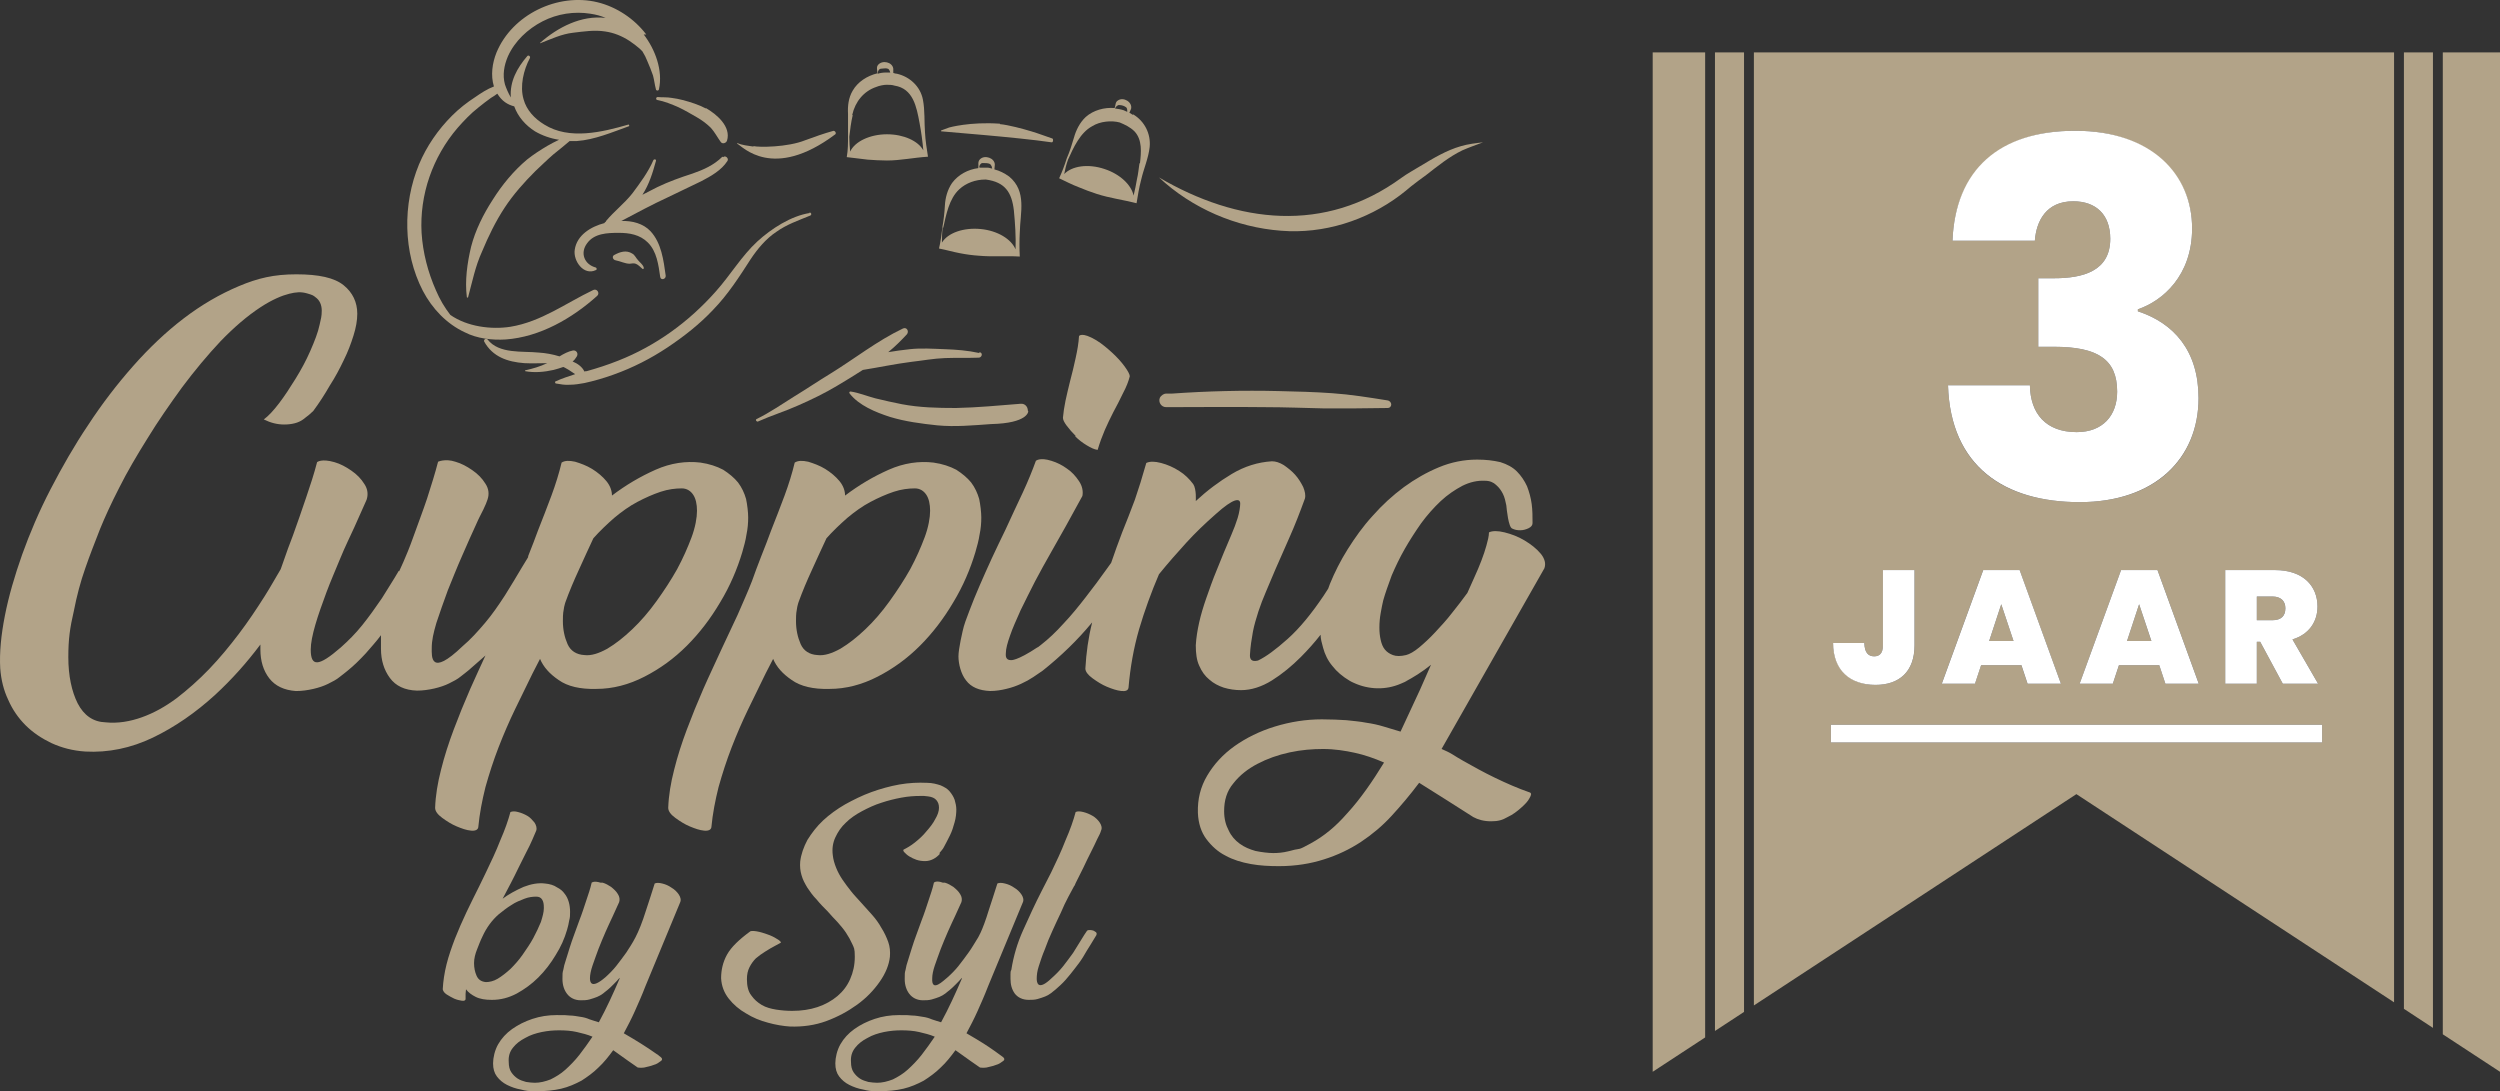
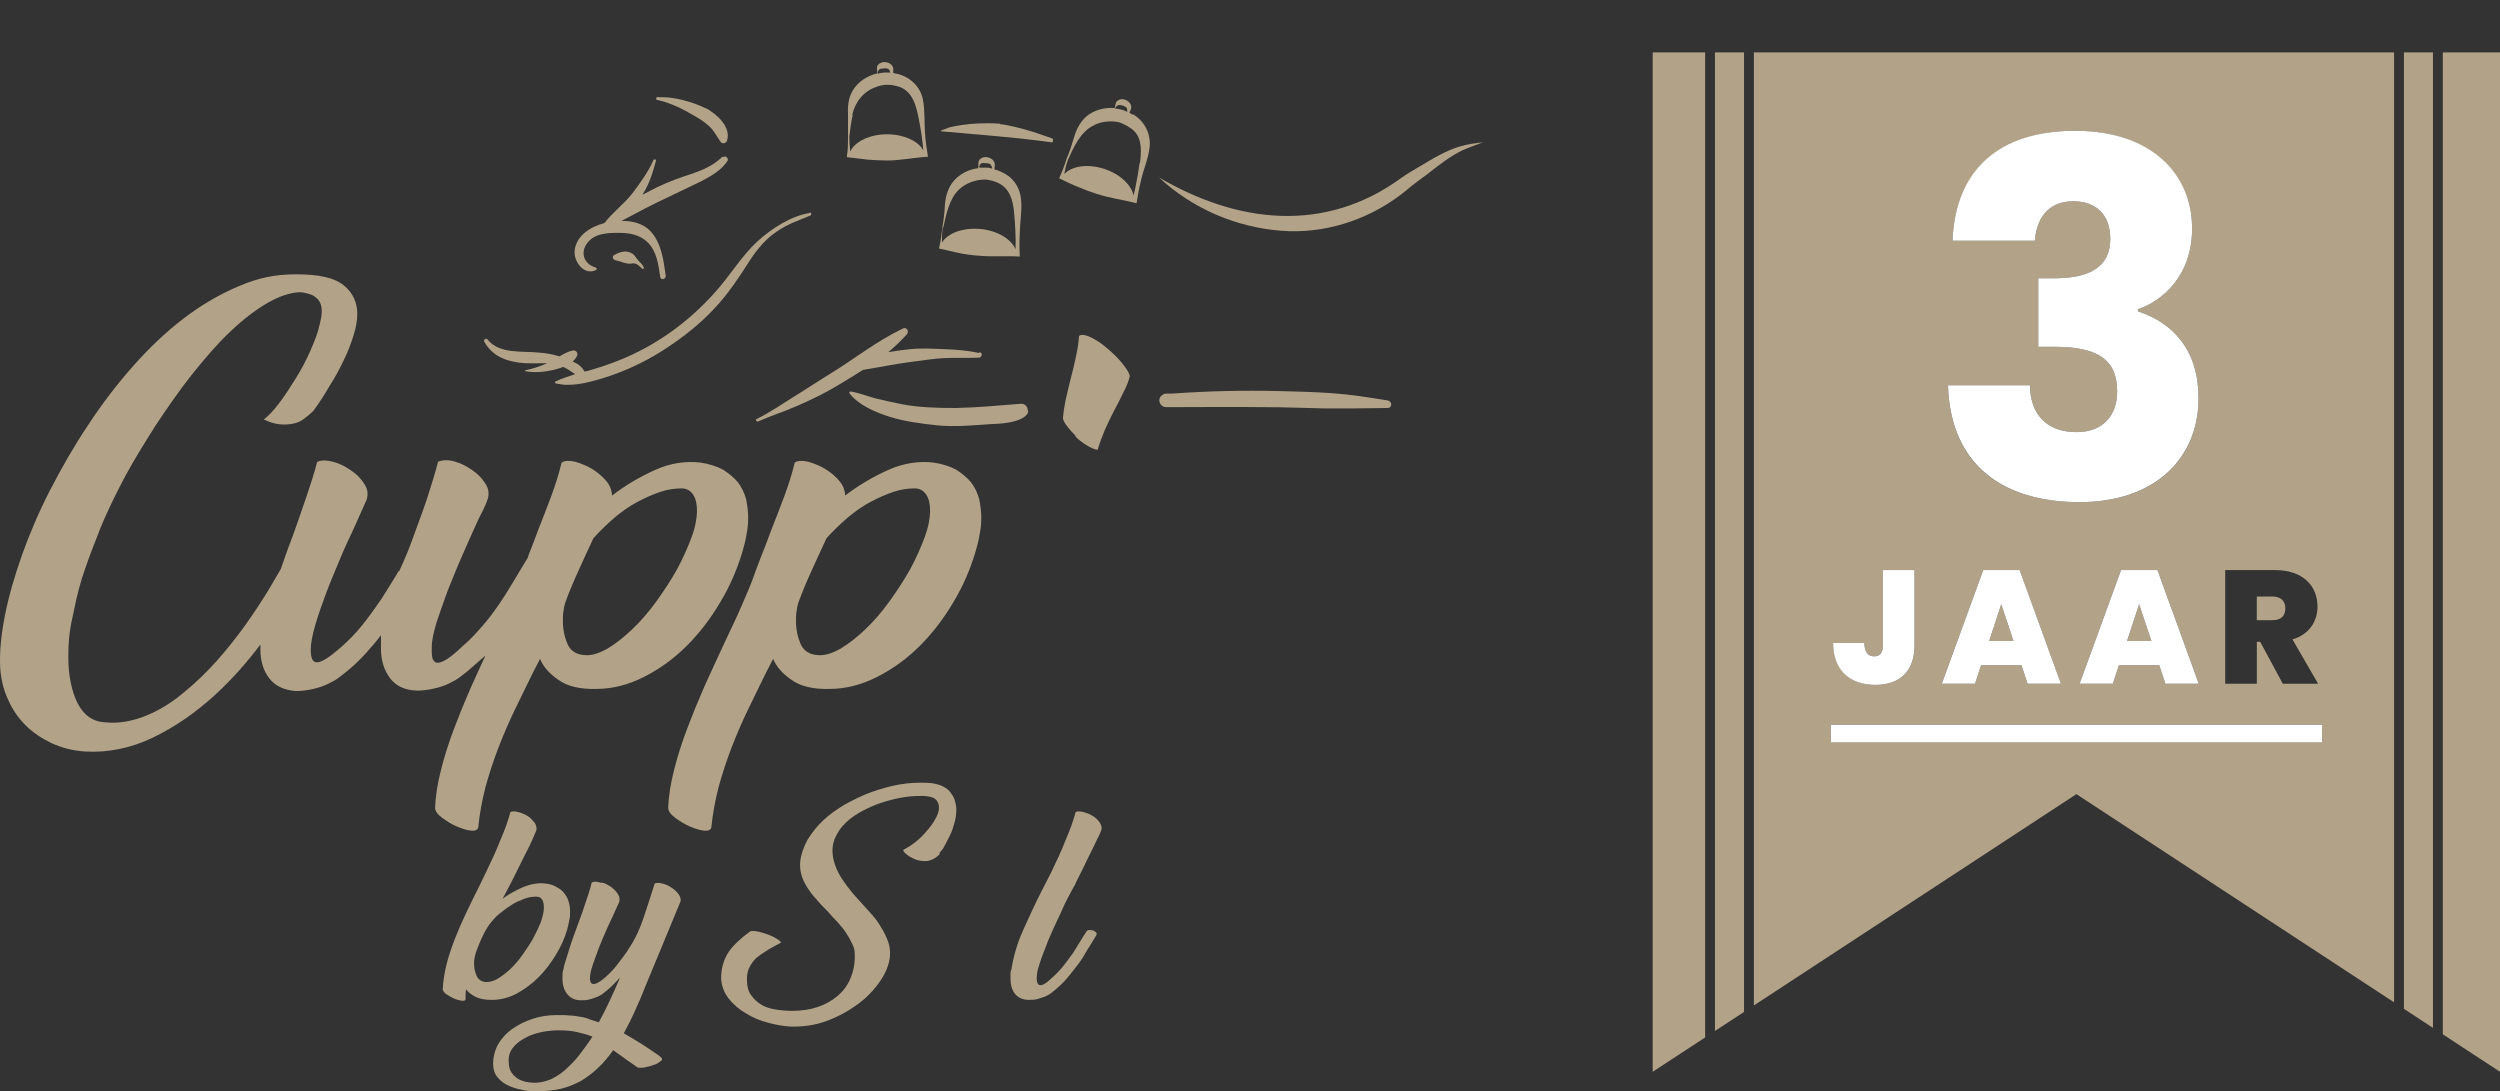
<svg xmlns="http://www.w3.org/2000/svg" id="Laag_1" viewBox="0 0 590.93 257.94">
  <rect x="0" y="0" width="590.93" height="257.94" fill="#333333" stroke="none" />
  <defs>
    <style>.cls-1{fill:#fff;}.cls-2{fill:#b2a388;}</style>
  </defs>
-   <path class="cls-2" d="M152.75,8.14c-2.8-3.7-7-6.5-11.5-7.6-9.4-2.3-20.2,2.9-23.9,11.9-1,2.5-1.4,5.4-.6,8-1.6.6-3.1,1.6-4.4,2.5-2,1.3-3.8,2.7-5.5,4.4-3.3,3.3-6,7.2-7.8,11.5-3.9,9.4-3.8,20.8.9,29.9,2.2,4.2,5.6,7.8,9.9,9.8,2.9,1.5,6.5,1.9,9.7,1.7,8.1-.6,15.7-5,21.6-10.3.7-.6,0-1.8-.9-1.4-6.5,3.1-12.3,7.5-19.6,8.7-4.5.7-10.2,0-14.2-2.8-1.4-1.8-2.5-3.7-3.4-5.8-1.9-4.3-3.1-8.9-3.4-13.6-.5-9,2.6-17.9,8.5-24.8,1.5-1.7,3.1-3.4,4.9-4.8,1-.8,2-1.6,3-2.3.5-.3,1-.6,1.5-1,.5.8,1.1,1.5,1.8,2s1.4.8,2.2,1c.9,2.5,2.7,4.5,4.9,5.9,1.7,1,3.7,1.7,5.7,2-.9.4-1.8.9-2.7,1.4-1.7,1-3.4,2.1-4.9,3.3-3.2,2.7-5.9,6-8.1,9.5-2.2,3.4-4.1,7.2-5.1,11.1-.9,3.8-1.5,8-1,11.9,0,.1.3.2.3,0,1-3.7,1.7-7.3,3.3-10.8,1.5-3.6,3.2-7.1,5.3-10.3s4.6-6,7.3-8.7c1.4-1.3,2.7-2.6,4.2-3.9.7-.6,1.4-1.1,2.1-1.7.6-.5,1.2-1,1.8-1.5h1.7c4.2-.3,8.4-2.1,12.3-3.5.2,0,0-.5-.1-.4-6.2,1.8-14,3.7-19.9,0-2.3-1.4-4.2-3.4-4.9-6-.9-3.1,0-6.9,1.5-9.7.2-.4-.3-.8-.6-.5-2.4,2.8-4.2,6-3.9,9.8-.6-1-1.1-2.2-1.4-3.1-.6-2.2-.2-4.5.7-6.6,1.6-3.6,4.7-6.5,8.2-8.3,3.5-1.8,7.5-2.4,11.3-1.8,1.3.2,2.5.5,3.6,1-5.7-.7-11.3,2.2-15.5,5.9v.1c2.6-1,5.1-2.2,7.8-2.5,2.5-.3,5.1-.7,7.6-.3,2.1.3,4,1.1,5.7,2.2.9.6,1.7,1.2,2.5,1.9.2.2.4.4.6.6.5.8.9,1.6,1.2,2.4.5,1.1.9,2.2,1.3,3.3.3,1.1.4,2.2.7,3.3,0,.3.6.4.7,0,1-4.5-.9-9.5-3.6-13h.6Z" />
  <path class="cls-2" d="M166.85,25.64c-1.7-.9-3.6-1.5-5.5-2-.8-.2-1.7-.4-2.6-.5-1.1-.2-2.2-.1-3.3-.2-.4,0-.5.6-.1.7,1.7.3,3.4,1,5,1.7,1.5.7,3,1.6,4.4,2.4,1.2.7,2.3,1.5,3.3,2.5.9,1,1.5,2.2,2.3,3.3.4.6,1.3.3,1.5-.3,1-3.3-2.4-6.2-5-7.7v.1Z" />
  <path class="cls-2" d="M170.75,37.04c-2,2-4.5,3.1-7.1,4-2.8.9-5.6,1.9-8.3,3.2-1.2.6-2.3,1.2-3.5,1.8,1.6-2.5,2.4-5.1,3.2-8,.1-.4-.4-.5-.6-.2-1.2,2.8-3.2,5.5-5,7.9-1.9,2.4-4.3,4.2-6.2,6.5v.1c-.1.1-.3.2-.4.4-3.1.8-6.5,2.8-7,6.3-.4,2.6,2.1,6.2,5,4.8.3-.1.2-.5,0-.6-2.7-.7-3.8-3.4-2.1-5.7,1.7-2.4,4.8-2.5,7.5-2.5,2.5,0,5,.4,6.9,2.3,2.1,2.1,2.5,5.3,2.9,8.1.1.9,1.4.6,1.3-.3-.5-3.6-1-7.7-3.6-10.5-1.7-1.8-4.3-2.5-6.9-2.4,3.6-1.9,7.3-3.9,11-5.6,2.6-1.3,5.3-2.5,7.9-3.8,2.3-1.2,4.8-2.6,6.2-4.8.4-.6-.5-1.4-1-.9l-.2-.1Z" />
  <path class="cls-2" d="M191.45,50.34c-4.5.7-9.1,3.7-12.4,6.7-3.8,3.5-6.4,8-9.9,11.9-6.3,7.1-14.1,12.8-23,16.3-2.5,1-5,1.8-7.5,2.5-.2,0-.4,0-.5.1-.5-1.1-1.6-1.9-2.8-2.4.4-.3.7-.7,1-1.2.4-.7-.1-1.5-.9-1.4-1.1.2-2.2.8-3.2,1.4-1.6-.5-3.3-.8-4.9-.9-3.8-.4-9.4.4-12.1-3.1-.3-.4-1,0-.8.5,2,3.6,5.5,4.8,9.5,5.1,1.8.1,3.6,0,5.4,0-1.7.8-3.4,1.3-5.2,1.7-.1,0,0,.2,0,.2,2.2.4,4.5.2,6.7-.3.7-.2,1.5-.4,2.3-.7.5.2.9.5,1.3.7.5.3,1,.7,1.5,1-1.5.5-3.1,1-4.6,1.7-.3.1-.1.4,0,.5,1.2.2,2.2.4,3.4.3,1.1,0,2.3-.2,3.4-.4,2.3-.5,4.7-1.2,6.9-2,4.5-1.6,8.8-3.8,12.7-6.4s7.6-5.5,10.8-8.9c3.5-3.6,6.2-7.8,8.9-12,1.6-2.4,3.6-4.8,6-6.4,2.5-1.8,5.2-2.7,8.1-3.9.4-.2.2-.8-.3-.7l.2.1Z" />
  <path class="cls-2" d="M231.45,83.44c-2.7-.6-5.4-.8-8.1-.9-2.8-.1-5.6-.3-8.3,0-1.7.2-3.4.4-5.1.7,1.6-1.3,3-2.7,4.4-4.2.6-.7,0-1.8-.9-1.4-6.1,2.9-11.5,7.2-17.2,10.7-2.8,1.7-5.6,3.6-8.4,5.3-2.9,1.8-5.9,3.9-9,5.4-.4.2,0,.7.3.6,3.1-1.4,6.4-2.4,9.5-3.8,3.2-1.4,6.3-2.9,9.3-4.7,2-1.2,4-2.4,6-3.7,3.8-.6,7.5-1.4,11.4-1.9,2.7-.3,5.3-.8,8-.9s5.3,0,8-.1c.7,0,1.1-1.1.2-1.3l-.1.2Z" />
-   <path class="cls-2" d="M178.05,34.64c-1.2-.2-2.6-.3-3.7-.8-.1,0-.2.1,0,.2,1.1.5,8.3,8.8,23.1-2.3.3-.3-.1-.9-.5-.8-2.2.6-4.4,1.4-6.6,2.2-4.2,1.7-11,1.7-12.2,1.4l-.1.1Z" />
  <path class="cls-2" d="M152.15,63.14c-.3-.7-.8-1-1.3-1.6-.5-.5-.8-1.3-1.4-1.6-1.4-.9-2.9-.4-4.2.3-.7.3-.4,1.2.3,1.3,1.1.2,2.2.8,3.3.8.4,0,.9-.2,1.4,0,.6.2,1.1.8,1.6,1.2.2.2.4-.1.3-.3v-.1Z" />
  <path class="cls-2" d="M218.65,31.44c-.2-2.6,0-5.3-.5-7.9-.6-3.1-3.1-5.4-6.1-6.1-.3,0-.6-.1-.9-.2v-1c-.2-1.6-2.6-2.1-3.6-.9-.5.6-.1,1.3-.2,2h0c-2.4.6-4.6,2-5.8,4.1-1,1.7-1.2,3.6-1.1,5.5v5.2c0,1.7,0,3.4-.3,5,1.7.2,3.3.4,5,.6,1.5.1,3,.2,4.5.2,3.2,0,6.4-.7,9.7-.9-.3-1.9-.6-3.8-.7-5.7v.1ZM207.45,17.34c0-.4.3-1.1.8-1.1s1.1-.2,1.6,0c.2,0,.4.4.5.6,0,.1,0,.2.1.3h-1c-.7,0-1.4.1-2,.3h0v-.1ZM201.45,27.14c.7-3.1,2.7-5.6,5.7-6.6.7-.3,1.8-.5,2.4-.5s1.3,0,1.9.2c4.4.7,5.2,5,5.9,8.8.4,2.1.7,4.3.9,6.5-1.2-2.2-4.6-3.8-8.6-3.8s-7.6,1.7-8.7,4.1c-.1-1.2-.2-2.3-.2-3.5.2-1.7.4-3.4.8-5.1l-.1-.1Z" />
  <path class="cls-2" d="M267.75,27.14c-.3-.2-.5-.3-.8-.5.1-.3.3-.6.4-.9.4-1.6-1.8-2.9-3.1-2-.7.4-.5,1.2-.8,1.8h0c-2.4-.2-5,.5-6.8,2.1-1.4,1.3-2.3,3.1-2.8,4.9-.5,1.7-1,3.3-1.7,4.9-.5,1.6-1.1,3.2-1.8,4.7,1.5.7,3,1.5,4.6,2.1,1.4.6,2.8,1.1,4.3,1.6,3.1,1,6.3,1.4,9.4,2.2.3-1.9.6-3.7,1.1-5.6.6-2.6,1.7-5,2-7.7.3-3.1-1.2-6.1-3.9-7.7l-.1.1ZM263.55,25.64c.2-.4.6-.9,1.1-.8.5,0,1.1.2,1.5.5.2.1.3.5.3.8v.3c-.3-.1-.6-.3-.9-.4-.6-.2-1.3-.3-2-.4h0ZM269.35,38.54c-.2,1.2-.3,2.6-.6,3.8-.2,1.3-.5,2.6-.8,3.9-.5-2.5-3.2-5.1-6.9-6.3-3.9-1.3-7.7-.7-9.5,1.2.2-1.1.5-2.3.9-3.4,1.3-2.9,2.9-6.4,5.7-7.9,1.9-1.2,4.6-1.4,6.5-.9,1.2.5,2.5,1.1,3.5,2.1,1.9,2,1.6,5,1.3,7.6l-.1-.1Z" />
  <path class="cls-2" d="M236.35,29.34c2.1.2,5.4,1.1,7.4,1.7s2.9,1,5,1.7c.3.1.2,1-.2.9-8.1-1.2-25.4-2.5-26.1-2.6v-.2c.6-.2,1.3-.5,1.9-.7,0,0,4.9-1.4,12-.9v.1Z" />
  <path class="cls-2" d="M273.95,41.94c18.6,10.9,39.2,13.3,57.3.1,1.2-.9,3.2-2,4.5-2.8,3-1.8,6.1-3.7,9.6-4.7,1.7-.5,3.5-.7,5.2-.9-1.6.6-3.3,1.2-4.9,1.9-3.1,1.5-5.8,3.7-8.5,5.8-1,.7-2.7,2-3.6,2.7-.8.7-1.7,1.4-2.6,2.1-8,6-18.1,9.2-28.1,8.4-10.7-.8-21.1-5.3-28.9-12.6h0Z" />
  <path class="cls-2" d="M242.95,97.04c0-.9-.7-1.7-1.7-1.6-5.1.4-10.2.9-15.3,1-4.3,0-8.6-.1-12.8-.9-2.1-.4-4.2-.9-6.3-1.4-1.9-.5-3.8-1.3-5.8-1.6-.3,0-.4.3-.2.5,2.2,2.8,6.1,4.4,9.5,5.5,3.6,1.1,7.4,1.6,11.2,2,4.2.4,8.5,0,12.7-.3,8.8-.2,8.8-3,8.8-3l-.1-.2Z" />
  <path class="cls-2" d="M327.95,94.64c-4.4-.7-8.7-1.4-13.1-1.7-4.2-.3-8.4-.4-12.6-.5-8.4-.2-16.9,0-25.3.6h-1.4c-.4,0-1.1.4-1.4,1s0,0,0,0c-.4,1,.3,2.2,1.5,2.2,7.8,0,15.5-.1,23.3,0,4.7,0,9.5.2,14.2.3,4.9,0,9.8,0,14.8-.1,1.2,0,1.2-1.6,0-1.8Z" />
  <path class="cls-2" d="M241.05,54.94c.1-4.7,1.7-9.7-2.5-13.2-1.1-.8-2.3-1.4-3.5-1.7,0-.4.1-.7.1-1.1,0-1.6-2.4-2.4-3.5-1.3-.6.6-.3,1.3-.4,1.9v.2c-2.4.3-4.7,1.5-6.2,3.5-1.1,1.6-1.6,3.5-1.7,5.3-.1,1.8-.3,3.5-.6,5.2-.2,1.7-.4,3.4-.8,5,1.6.3,3.3.8,4.9,1.1,1.5.3,3,.5,4.5.6,3.2.3,6.5,0,9.7.2-.1-1.9-.1-3.8,0-5.7ZM231.45,39.54c0-.4.4-1.1.9-1,.5,0,1.2,0,1.6.2.2.1.4.4.5.7,0,.1,0,.3.1.4-.3,0-.7-.2-1-.2h-2v-.1h-.1ZM222.95,53.84c.7-3.1,1.4-6.9,3.8-9.1,1.6-1.5,3.9-2.3,6.1-2.3h.2c4.5.6,6.1,3,6.6,7.3.3,3.1.5,6.2.4,9.2-1-2.4-4.2-4.4-8.2-4.8-4.1-.4-7.8.9-9.2,3.2,0-1.2,0-2.4.2-3.6l.1.1Z" />
  <path class="cls-2" d="M94.25,134.94c-1.2,2.1-2.6,4.2-4,6.5-1.5,2.2-3,4.3-4.6,6.3s-3.3,3.7-5.1,5.3c-5.3,4.6-7.1,4.6-7.1.5,0-1.5.4-3.5,1.1-5.9s1.6-4.9,2.6-7.6c1-2.7,2.2-5.4,3.3-8.1s2.3-5.1,3.3-7.3l2.9-6.5c.4-1.2.3-2.5-.5-3.7-.8-1.3-1.8-2.3-3.1-3.2-1.3-.9-2.6-1.6-4-2-3.1-.9-4.1,0-4.1,0-.7,2.7-1.6,5.5-2.6,8.4s-2,5.9-3.1,8.9c-.8,2.1-1.6,4.2-2.3,6.3-.2.6-.4,1.1-.6,1.7-1.2,2-2.4,4.2-3.8,6.4-1.9,3-3.9,6-6.1,8.9s-4.5,5.7-7,8.3-5.1,4.9-7.7,6.9c-2.7,2-5.4,3.5-8.2,4.5s-5.7,1.5-8.6,1.2c-2.9-.1-5.1-1.6-6.6-4.5-1.4-2.8-2.2-6.5-2.2-10.9s.4-7,1.3-10.9c.7-3.6,1.6-7,2.7-10.1,1.1-3.2,2.3-6.2,3.5-9.3,1.1-2.7,2.6-6,4.5-9.7,1.9-3.8,4.2-7.7,6.7-11.7,2.5-4.1,5.3-8.1,8.2-12.1,3-4,6-7.6,9.1-10.9,3.1-3.2,6.2-5.9,9.4-8,2.9-1.9,5.2-2.8,6.8-3.2s2.8-.5,4.2-.1,1.5.5,2,.9c1,.7,1.5,1.8,1.5,3.2s-.2,1.9-.5,3.3c-.4,1.9-1.2,3.9-2.2,6.2-1,2.3-2.2,4.5-3.5,6.6s-2.6,4.1-3.9,5.8c-1.3,1.7-2.5,3-3.6,3.8.8.4,1.6.7,2.4.9.8.2,1.6.3,2.4.3,1.9,0,3.4-.4,4.5-1.2,1.1-.8,1.9-1.5,2.4-2,1.4-1.9,2.7-3.9,3.9-6,1.3-2,2.4-4.1,3.3-6,1-2,1.7-3.9,2.3-5.8.6-1.9.9-3.6.9-5.2,0-2.7-1.1-5-3.2-6.7-2.2-1.8-5.9-2.6-11.2-2.6s-9.1.9-13.6,2.8-8.8,4.4-13,7.6-8.2,7-12,11.3-7.4,9-10.6,13.9c-3.3,4.9-6.2,10-8.9,15.2-2.7,5.2-4.9,10.4-6.7,15.4-1.8,5.1-3.2,9.9-4.1,14.5s-1.3,8.7-1.1,12.4c.2,2.7.8,5.2,1.9,7.5,1,2.3,2.4,4.3,4.1,6s3.8,3.1,6.1,4.2c2.4,1.1,5,1.8,8,2,5.4.3,10.8-.8,16-3.3,5.2-2.5,10.1-5.9,14.7-10.1,3.9-3.6,7.4-7.5,10.7-11.9v1.2c0,2.7.7,5,2.1,6.8s3.5,2.8,6.3,3c1.4,0,2.8-.2,4.1-.5,1.3-.3,2.5-.7,3.5-1.2s2-1,2.7-1.6c.8-.6,1.4-1.1,1.9-1.5,1.5-1.2,2.9-2.6,4.3-4.1,1.2-1.4,2.5-2.8,3.6-4.3s0,0,0,0v3.2c0,2.7.7,5,2.1,6.9s3.5,2.9,6.4,3c1.4,0,2.8-.2,4.1-.5,1.3-.3,2.5-.7,3.5-1.2s2-1,2.7-1.6c.8-.6,1.4-1.1,1.9-1.5l4-3.5h0c-1.2,2.6-2.4,5.2-3.6,7.9-1.4,3.2-2.7,6.4-3.9,9.6-1.2,3.2-2.2,6.3-3,9.5-.8,3.1-1.3,6.1-1.4,9,0,.8.6,1.6,1.7,2.4,1.1.8,2.2,1.5,3.4,2s2.3.9,3.4,1c1,.1,1.6-.2,1.7-.8.3-3.2.9-6.3,1.7-9.5.9-3.2,1.9-6.3,3.1-9.4,1.2-3.1,2.5-6.1,3.9-9s2.8-5.7,4.1-8.4l1.8-3.5c.8,1.9,2.2,3.5,4.4,5,2.1,1.5,5.1,2.2,8.9,2.1,3.9,0,7.7-1,11.4-2.9s7-4.3,10-7.3,5.6-6.4,7.9-10.3c2.3-3.8,4-7.8,5.2-11.8.4-1.4.8-2.8,1-4.2.3-1.4.4-2.8.4-4s-.2-3-.5-4.4c-.4-1.4-1-2.7-1.9-3.9-.9-1.1-2.1-2.1-3.5-3-1.5-.8-3.3-1.4-5.4-1.7-3.4-.4-7,.1-10.6,1.7s-7,3.6-10.3,6.1c0-1.1-.4-2.3-1.3-3.4-.9-1.1-2.1-2.1-3.4-2.9-1.3-.8-2.7-1.3-4-1.7-1.4-.3-2.4-.3-3.2.2-.6,2.5-1.4,5.1-2.4,7.8-1,2.7-2.1,5.5-3.2,8.3-.6,1.7-1.4,3.7-2.3,6,0,.1,0,.3-.1.4l-1.4,2.3c-1.2,2.1-2.6,4.3-4,6.6-1.5,2.3-3,4.5-4.7,6.5s-3.4,3.9-5.3,5.5c-7.7,7.4-7.3,2.4-7.3.5s.4-3.6,1.1-6c.8-2.4,1.7-5,2.7-7.7,1.1-2.7,2.2-5.5,3.4-8.2,1.2-2.8,2.3-5.2,3.3-7.4.6-1.4,1.2-2.5,1.7-3.5s.8-1.8,1-2.4c.4-1.2.3-2.5-.5-3.7-.8-1.3-1.8-2.3-3.1-3.2-1.3-.9-2.6-1.6-4-2-2.4-.8-4.1,0-4.1,0-.7,2.7-1.6,5.6-2.6,8.7-1,3-2.2,6.1-3.3,9.2-1.7,4.8-3.3,7.9-3.3,8l-.1-.1ZM155.15,142.14c-1.8,2.5-3.7,4.7-5.7,6.6-2,1.9-3.9,3.4-5.9,4.6-2,1.1-3.8,1.7-5.4,1.5-1.9-.1-3.3-1-4-2.6s-1.1-3.4-1.1-5.4.1-2.2.3-3.4c.1-.5.3-1.1.3-1.1.9-2.5,2-5.1,3.2-7.7,1.2-2.6,2.3-5.1,3.4-7.4,1.5-1.7,3.2-3.3,4.9-4.8,1.8-1.5,3.6-2.8,5.5-3.8s3.7-1.8,5.5-2.4c1.8-.6,3.5-.8,5-.8,1.2,0,2.1.6,2.7,1.5.6.9.9,2.2.9,3.8s-.4,3.9-1.3,6.3c-.9,2.4-2,4.9-3.4,7.5-1.4,2.5-3.1,5.1-4.9,7.6h0Z" />
  <path class="cls-2" d="M231.55,126.34c.3-1.4.4-2.8.4-4s-.2-3-.5-4.4c-.4-1.4-1-2.7-1.9-3.9-.9-1.1-2.1-2.1-3.5-3-1.5-.8-3.3-1.4-5.4-1.7-3.4-.4-7,.1-10.6,1.7s-7,3.6-10.3,6.1c0-1.1-.4-2.3-1.3-3.4-.9-1.1-2.1-2.1-3.4-2.9-1.3-.8-2.7-1.3-4-1.7-1.4-.3-2.4-.3-3.2.2-.6,2.5-1.4,5.1-2.4,7.8-1,2.7-2.1,5.5-3.2,8.3-.6,1.7-1.4,3.7-2.3,6-.9,2.3-1.6,4.2-2.2,5.9-1,2.6-2.2,5.2-3.4,8-1.3,2.7-2.5,5.4-3.8,8.1-1.4,3.1-2.9,6.2-4.3,9.4-1.4,3.2-2.7,6.4-3.9,9.6-1.2,3.2-2.2,6.3-3,9.5-.8,3.1-1.3,6.1-1.4,9,0,.8.6,1.6,1.7,2.4,1.1.8,2.2,1.5,3.4,2s2.3.9,3.4,1c1,.1,1.6-.2,1.7-.8.3-3.2.9-6.3,1.7-9.5.9-3.2,1.9-6.3,3.1-9.4,1.2-3.1,2.5-6.1,3.9-9s2.8-5.7,4.1-8.4l1.8-3.5c.8,1.9,2.2,3.5,4.4,5,2.1,1.5,5.1,2.2,8.9,2.1,3.9,0,7.7-1,11.4-2.9s7-4.3,10-7.3,5.6-6.4,7.9-10.3c2.3-3.8,4-7.8,5.2-11.8.4-1.4.8-2.8,1-4.2h0ZM218.55,127.04c-.9,2.4-2,4.9-3.4,7.5-1.4,2.5-3.1,5.1-4.9,7.6-1.8,2.5-3.7,4.7-5.7,6.6-2,1.9-3.9,3.4-5.9,4.6-2,1.1-3.8,1.7-5.4,1.5-1.9-.1-3.3-1-4-2.6s-1.1-3.4-1.1-5.4.1-2.2.3-3.4c.1-.5.3-1.1.3-1.1.9-2.5,2-5.1,3.2-7.7,1.2-2.6,2.3-5.1,3.4-7.4,1.5-1.7,3.2-3.3,4.9-4.8,1.8-1.5,3.6-2.8,5.5-3.8s3.7-1.8,5.5-2.4c1.8-.6,3.5-.8,5-.8,1.2,0,2.1.6,2.7,1.5.6.9.9,2.2.9,3.8s-.4,3.9-1.3,6.3h0Z" />
  <path class="cls-2" d="M254.15,103.14c.8.8,1.7,1.5,2.7,2.1s1.8,1,2.6,1.1c.5-1.7,1.1-3.3,1.7-4.7.6-1.4,1.3-2.8,2-4.2.8-1.5,1.6-3,2.3-4.5.8-1.5,1.3-2.8,1.6-4,0-.4-.4-1.2-1.2-2.3-.8-1.1-1.8-2.2-3-3.3-1.2-1.1-2.4-2.1-3.7-2.9-3.5-2.1-4.1-1-4.1-1-.1,1.7-.4,3.4-.8,5.2-.4,1.8-.8,3.6-1.3,5.4-.4,1.7-.8,3.2-1.1,4.7-.3,1.5-.5,2.8-.6,4,0,.5.3,1.1.9,1.9s1.3,1.6,2.1,2.4l-.1.1Z" />
-   <path class="cls-2" d="M364.15,130.84c-1-1.2-2.3-2.2-3.8-3.1-1.5-.9-3.1-1.5-4.7-1.9s-2.9-.4-3.7,0c0,.9-.3,2-.6,3.1-.3,1.1-.7,2.3-1.2,3.6s-1,2.5-1.6,3.8-1.1,2.5-1.7,3.8c-1.1,1.5-2.3,3.1-3.6,4.7-1.3,1.7-2.7,3.2-4,4.6-1.3,1.4-2.6,2.6-3.8,3.6-1.2,1-2.3,1.6-3.1,1.8-1.3.3-2.3.3-3.1,0-.8-.3-1.4-.7-1.9-1.3s-.8-1.4-1-2.3c-.2-.9-.3-1.8-.3-2.9s.1-2.3.3-3.4c.2-1.1.4-2.2.6-3,.5-1.8,1.2-3.7,2-5.9.9-2.1,1.9-4.2,3.1-6.3s2.5-4.1,3.9-6.1c1.4-1.9,3-3.7,4.6-5.2s3.4-2.7,5.1-3.6c1.8-.9,3.6-1.3,5.4-1.2,1.1,0,2,.4,2.6,1,.7.6,1.2,1.3,1.6,2.1s.6,1.7.8,2.7c.1,1,.5,5.2,1.4,5.5.6.3,1.2.4,1.9.4s1.4-.2,2-.5.9-.7.9-1.2c0-1.5,0-3-.2-4.5s-.6-2.9-1.1-4.2c-.6-1.3-1.4-2.5-2.4-3.5s-2.3-1.7-3.9-2.2c-1.7-.4-3.5-.6-5.5-.6-3.1,0-6.1.6-9,1.8-2.9,1.2-5.7,2.8-8.3,4.7-2.7,2-5.1,4.2-7.4,6.8-2.3,2.5-4.2,5.2-5.9,7.9-1.7,2.7-3.1,5.5-4.2,8.2-.1.4-.3.7-.4,1.1-.4.6-.7,1.1-1.1,1.7-2.9,4.3-5.7,7.7-8.5,10.2s-5.1,4.2-7,5.1c-.8.2-1.3.1-1.6-.2-.3-.4-.3-.7-.3-1.1.1-2,.4-3.8.7-5.5.3-1.6.8-3.2,1.3-4.8.5-1.5,1.1-3.1,1.8-4.7.7-1.6,1.4-3.3,2.2-5.2.9-2.1,2-4.6,3.3-7.5s2.5-6,3.7-9.3c.2-.8,0-1.7-.4-2.7-.5-1-1.1-2-1.9-2.9s-1.7-1.6-2.7-2.3c-1-.6-1.9-.9-2.8-.9-3.3.2-6.5,1.2-9.5,3s-5.8,3.9-8.5,6.4c0,0,.2-2.8-.6-4-.9-1.2-2-2.3-3.3-3.1-1.4-.9-2.8-1.5-4.3-1.9s-2.7-.4-3.5,0c-.9,3.2-1.8,6.1-2.7,8.7-1,2.7-2,5.2-3,7.7-.9,2.4-1.8,4.8-2.6,7.2l-1.3,1.8c-1.4,2-3,4.1-4.7,6.3s-3.4,4.3-5.3,6.3c-1.7,1.9-3.5,3.6-5.3,5s-.5.4-.7.5c-5.1,3.4-6.4,3.1-6.4,3.1-.9,0-1.3-.5-1.2-1.6,0-1.1.4-2.5,1-4.2.6-1.8,1.5-3.7,2.5-6,1.1-2.2,2.2-4.5,3.4-6.8,1.2-2.3,2.5-4.6,3.8-6.9,1.3-2.3,2.5-4.4,3.5-6.2l3.9-7.1c.2-1.1,0-2.3-.8-3.5s-1.7-2.2-2.9-3c-1.1-.8-2.3-1.4-3.6-1.8-2.8-.9-3.7,0-3.7,0-.8,2.2-1.8,4.7-3.1,7.5-1.3,2.8-2.7,5.7-4.1,8.8-1.1,2.2-2.1,4.4-3.2,6.7-1,2.2-2,4.4-2.9,6.5s-1.7,4-2.4,5.9c-.7,1.8-1.3,3.4-1.6,4.8,0,0-1,4.2-1,6s.6,4.2,1.8,5.7c1.2,1.6,3.1,2.4,5.7,2.5,1.3,0,2.6-.2,3.8-.5,1.3-.3,2.4-.7,3.5-1.2s2-1,2.9-1.6,1.6-1.1,2.2-1.5c4.4-3.5,8.3-7.3,11.6-11.3l.1-.1c-.9,3.6-1.4,7.2-1.6,10.9,0,.7.6,1.5,1.7,2.3s2.2,1.5,3.4,2c1.2.5,2.4.9,3.4,1s1.6-.1,1.7-.8c.4-4.7,1.2-9.3,2.5-13.8,1.3-4.4,2.9-8.8,4.7-13,2.2-2.7,4.4-5.2,6.5-7.5s4.4-4.5,6.9-6.7c2.1-1.9,3.6-2.9,4.5-3.2s1.3,0,1.3.7-.2,2.1-.6,3.4c-.4,1.3-.9,2.6-1.5,4-1.3,3-2.4,5.7-3.4,8.2-1,2.4-1.8,4.7-2.5,6.7s-1.3,4-1.7,5.8c-.4,1.8-.7,3.6-.8,5.4,0,1.9.2,3.5.8,4.8.6,1.4,1.4,2.5,2.4,3.3,1,.9,2.2,1.5,3.4,1.9,1.3.4,2.7.6,4.1.6,2.4,0,4.9-.8,7.3-2.3s4.7-3.4,6.8-5.5c1.7-1.7,3.3-3.5,4.7-5.3,0,1,.3,2,.6,3.1.4,1.5,1.1,3,2.2,4.3,1,1.3,2.4,2.5,4.1,3.5.3.2.6.3,1,.5,3.5,1.6,7.5,1.7,11,.2s.6-.3.9-.4c2.1-1.1,4.2-2.4,6.3-4.1l-2.6,5.9-4.6,9.9c-1.4-.4-2.7-.8-4-1.2s-2.7-.7-4.1-.9c-1.5-.3-3-.4-4.7-.6-1.7-.1-3.6-.2-5.8-.2-3.8,0-7.5.6-11.1,1.7-3.6,1.1-6.8,2.7-9.5,4.6-2.8,2-4.9,4.3-6.5,7s-2.3,5.6-2.2,8.8c.1,2.5.8,4.6,2,6.2,1.2,1.6,2.7,3,4.5,3.9,1.8,1,3.8,1.6,6,2s4.4.5,6.7.5c3.9,0,7.5-.6,10.6-1.6,3.2-1,6.1-2.4,8.7-4.1,2.7-1.8,5.1-3.8,7.3-6.2,2.2-2.4,4.4-5,6.5-7.8l6.2,3.9,6.6,4.2c1.1.6,2.5,1,4.2,1s2.7-.3,3.9-1c1.3-.6,2.3-1.4,3.2-2.2.9-.8,1.6-1.5,2-2.3.4-.7.5-1.1.1-1.3-2.9-1-5.6-2.2-8.3-3.5-2.7-1.3-5.2-2.7-7.5-4-.9-.5-1.7-1-2.5-1.5s-1.7-.9-2.6-1.3l24.3-42.7c.4-1.1.1-2.3-.9-3.5h0ZM318.35,192.34c-2.6,3-5.4,5.3-8.5,7s-2.5,1.2-3.8,1.5-1,.3-1.6.4c-1.2.3-2.4.4-3.5.4s-2.8-.2-4.2-.5c-1.4-.4-2.6-.9-3.7-1.7s-2-1.8-2.6-3.1c-.7-1.3-1.1-2.8-1.1-4.6,0-2.5.6-4.7,2.2-6.6,1.5-1.9,3.4-3.4,5.7-4.6,2.3-1.2,4.8-2.1,7.6-2.7,2.8-.6,5.4-.8,7.9-.8,2.7,0,5.2.4,7.5.9s4.6,1.3,6.9,2.3c-2.7,4.4-5.5,8.5-8.7,12l-.1.1Z" />
  <path class="cls-2" d="M118.65,212.54c1.6-1.2,3.3-2.1,5.1-2.9,1.8-.7,3.5-1,5.1-.8,1.1.1,2.1.4,2.8.9.8.4,1.4.9,1.8,1.5.5.6.8,1.3,1,2s.3,1.5.3,2.3,0,1.3-.2,2c-.1.7-.3,1.5-.5,2.2-.6,2.1-1.5,4.1-2.7,6-1.2,2-2.5,3.7-4.1,5.3s-3.3,2.8-5.1,3.8c-1.9,1-3.8,1.5-5.9,1.5-1.5,0-2.8-.2-3.8-.7s-1.8-1.1-2.3-1.8c0,.4-.1.7-.1,1.1v1.2c0,.3-.3.5-.9.4s-1.1-.2-1.8-.5c-.6-.3-1.2-.6-1.8-1s-.8-.8-.9-1.2c.1-1.9.4-3.9.9-5.9s1.2-4,2-6.1c.8-2,1.7-4.1,2.7-6.2,1-2.1,2-4.1,3-6.1l1.6-3.3c1.2-2.5,2.4-5,3.4-7.6,1.1-2.5,1.9-4.8,2.4-6.7.5-.2,1.1-.2,1.8,0,.8.2,1.5.5,2.2.9s1.2,1,1.7,1.6c.4.6.6,1.3.4,1.9-.2.5-.5,1.2-.9,2.1-.4.9-.9,2-1.5,3.1s-1.1,2.3-1.8,3.6c-.6,1.3-1.2,2.4-1.8,3.6l-2,3.8h-.1ZM114.05,221.34c-.5,1-.9,2.1-1.3,3.1s-.7,2.1-.7,3.2,0,0,0,0c0,1.1.2,2.1.6,3,.4.9,1.1,1.4,2.2,1.5.8,0,1.8-.2,2.8-.8s2-1.4,3-2.3c1-1,2-2.1,2.9-3.4.9-1.3,1.8-2.6,2.5-3.9.7-1.3,1.3-2.6,1.8-3.8.4-1.3.7-2.3.7-3.3s-.1-1.5-.4-2c-.3-.5-.8-.7-1.4-.7-.8,0-1.8.1-2.8.5s-2.1.8-3.1,1.5c-1,.6-2,1.4-3,2.2h0c-1.6,1.4-2.9,3.2-3.8,5.2Z" />
  <path class="cls-2" d="M142.45,208.64c.7.2,1.4.6,2,1,.6.5,1.2,1,1.6,1.7.4.6.5,1.3.3,1.9l-1.5,3.3c-.5,1.1-1.1,2.3-1.7,3.7-.6,1.4-1.2,2.8-1.7,4.1-.5,1.4-1,2.7-1.4,3.9s-.6,2.2-.6,3,.2,2.7,3.6-.2c.9-.8,1.8-1.7,2.6-2.7s1.6-2.1,2.4-3.2c1.4-2.2,2.8-4,4.7-10.1.7-2,1.3-4.1,2-6.2.4-.2,1-.2,1.8,0s1.5.5,2.2,1c.7.4,1.3,1,1.7,1.6s.6,1.3.3,1.9l-8.2,19.8c-.8,2.1-1.7,4.1-2.5,5.9-.8,1.8-1.7,3.5-2.6,5.2,1.4.8,2.7,1.6,4,2.4s2.6,1.7,3.9,2.6h0c.1,0,.3.2.4.3s.3.2.4.3c.4.3.5.7,0,1-.4.3-.9.7-1.7.9-.7.3-1.5.4-2.2.6-.8.1-1.3,0-1.5,0l-2.3-1.6-3.5-2.5c-1.1,1.5-2.2,2.9-3.5,4.1-1.2,1.2-2.6,2.2-4,3.1-1.5.8-3.1,1.5-4.8,1.9s-3.7.6-5.8.6-2.5-.1-3.7-.4c-1.2-.2-2.3-.6-3.3-1.1s-1.8-1.2-2.4-2c-.6-.8-.9-1.8-.9-3.1s.4-3.1,1.2-4.5,1.9-2.6,3.3-3.6c1.4-1,3-1.8,4.8-2.4,1.8-.6,3.7-.9,5.7-.9s2.2,0,3.1.1c.9,0,1.8.2,2.5.3.8.1,1.5.3,2.2.6.7.2,1.4.5,2.2.7,1.8-3.3,3.4-6.8,4.9-10.3v-.2c-.4.5-.9,1-1.4,1.5s-1,1-1.5,1.4c-.3.2-.6.5-1,.8s-.9.6-1.4.8-1.1.4-1.8.6c-.7.2-1.4.2-2.1.2-1.4,0-2.5-.6-3.2-1.5s-1.1-2.1-1.1-3.5,0-1.5.2-2.2c.1-.7.3-1.4.6-2.3.3-.9.6-1.9.9-2.9.3-1,.7-2.1,1.1-3.2.4-1.1.8-2.2,1.2-3.3.6-1.5,1.1-3.1,1.6-4.6s1-2.9,1.3-4.3c0,0,.5-.5,2.1,0h.5ZM126.35,255.94c1.3,0,2.5-.3,3.8-.8,1.2-.6,2.4-1.3,3.5-2.3s2.2-2.1,3.3-3.5c1-1.3,2.1-2.8,3.1-4.3-1.2-.5-2.4-.8-3.7-1.1-1.3-.3-2.7-.4-4.2-.4-1.3,0-2.6.1-4.1.4-1.4.3-2.7.7-3.9,1.4-1.2.6-2.2,1.4-2.9,2.3-.8,1-1.1,2.1-1,3.4,0,1,.2,1.8.6,2.4.4.6.9,1.1,1.5,1.5s1.3.6,2,.8c.7.1,1.4.2,2.1.2h-.1Z" />
  <path class="cls-2" d="M222.15,201.84c-.9,1-2.1,1.7-3.5,1.7s0,0,0,0c-.7,0-1.4-.1-2-.3s-1.2-.5-1.7-.8-.8-.6-1.1-.9c-.3-.3-.4-.5-.3-.7.8-.4,1.7-.9,2.7-1.7s1.9-1.6,2.7-2.6c.8-.9,1.6-1.9,2.1-2.9.6-1,.9-1.9.9-2.7s-.2-1.3-.6-1.8c-.4-.5-1.1-.8-2-.9-.3,0-.6-.1-.9-.1h-1c-1.3,0-2.8.1-4.4.4-1.6.3-3.2.7-4.7,1.2-1.6.5-3.1,1.2-4.6,2s-2.8,1.7-3.8,2.7c-1.1,1-1.9,2.2-2.5,3.5s-.8,2.7-.6,4.2c.1,1,.4,2,.8,3,.4,1,.9,1.9,1.5,2.8.6.9,1.3,1.8,2,2.7s1.5,1.7,2.2,2.5c.9,1,1.8,2,2.7,3s1.7,2.1,2.3,3.2c.7,1.1,1.2,2.2,1.6,3.3.4,1.1.5,2.3.4,3.5-.2,1.9-1,3.9-2.4,5.9s-3.1,3.8-5.3,5.4c-2.2,1.6-4.6,2.9-7.3,3.9s-5.6,1.4-8.6,1.3c-1.6-.1-3.4-.4-5.2-.9-1.9-.5-3.6-1.2-5.2-2.2-1.6-.9-3-2.1-4.1-3.5s-1.7-3-1.8-4.8c0-1.9.4-3.8,1.4-5.6s2.9-3.6,5.5-5.5c0,0,.4-.2,1.5,0s1.6.4,2.5.7,1.7.7,2.3,1.1c.7.4,1,.7.9.9l-1.3.7c-.8.4-1.6.9-2.4,1.4-.8.5-1.5,1-2.2,1.6-.6.6-1.1,1.3-1.5,2.1s-.6,1.7-.6,2.8c0,1.6.3,2.9,1,3.8.7,1,1.5,1.7,2.5,2.3s2.2.9,3.4,1.1c1.3.2,2.5.3,3.8.3,2.2,0,4.2-.3,6-.9s3.4-1.5,4.7-2.6,2.3-2.4,3-4,1.1-3.3,1.1-5.3-.2-2.1-.6-3c-.4-.9-.9-1.8-1.5-2.7s-1.3-1.7-2-2.5c-.8-.8-1.5-1.6-2.3-2.5-.9-.9-1.8-1.8-2.6-2.8-.9-.9-1.6-1.9-2.2-2.8-.6-1-1.1-1.9-1.4-3-.3-1-.4-2.1-.3-3.2.2-1.7.8-3.4,1.7-5.1,1-1.6,2.2-3.2,3.7-4.6,1.5-1.4,3.3-2.7,5.2-3.8,2-1.1,4-2.1,6.2-2.9,2.2-.8,4.4-1.4,6.6-1.8,2.3-.4,4.5-.5,6.6-.4,1.2,0,2.3.3,3.2.6.9.4,1.6.8,2.1,1.4.5.6.9,1.2,1.2,2,.2.7.4,1.5.4,2.3s-.1,2-.4,3c-.3,1.1-.6,2.1-1.1,3.1s-1,2-1.5,2.9c-.2.4-.6.8-1,1.3l.1.2Z" />
-   <path class="cls-2" d="M223.35,208.64c.7.2,1.4.6,2,1,.6.5,1.2,1,1.6,1.7.4.6.5,1.3.3,1.9l-1.5,3.3c-.5,1.1-1.1,2.3-1.7,3.7-.6,1.4-1.2,2.8-1.7,4.1-.5,1.4-1,2.7-1.4,3.9s-.6,2.2-.6,3c-.2,3.5,2.7.5,3.6-.2.9-.8,1.8-1.7,2.6-2.7s1.6-2.1,2.4-3.2c.8-1.1,1.4-2.2,2.1-3.3,0,0,1.1-1.5,2.7-6.8.7-2,1.3-4.1,2-6.2.4-.2,1-.2,1.8,0s1.5.5,2.2,1c.7.4,1.3,1,1.7,1.6.4.6.6,1.3.3,1.9l-8.2,19.8c-.8,2.1-1.7,4.1-2.5,5.9-.8,1.8-1.7,3.5-2.6,5.2,1.4.8,2.7,1.6,4,2.4,1.3.8,4.4,3,4.6,3.2.4.3.5.7,0,1-.4.3-.9.7-1.7.9-.7.3-1.5.4-2.2.6-.8.1-1.3,0-1.5,0l-2.3-1.6-3.5-2.5c-1.1,1.5-2.2,2.9-3.5,4.1-1.2,1.2-2.6,2.2-4,3.1-1.5.8-3.1,1.5-4.8,1.9s-3.7.6-5.8.6-2.5-.1-3.7-.4c-1.2-.2-2.3-.6-3.3-1.1s-1.8-1.2-2.4-2c-.6-.8-.9-1.8-.9-3.1s.4-3.1,1.2-4.5,1.9-2.6,3.3-3.6c1.4-1,3-1.8,4.8-2.4,1.8-.6,3.7-.9,5.7-.9s2.2,0,3.1.1c.9,0,1.8.2,2.5.3.8.1,1.5.3,2.2.6.7.2,1.4.5,2.2.7,1.8-3.3,3.4-6.8,4.9-10.3v-.2c-.4.5-.9,1-1.4,1.5s-1,1-1.5,1.4c-.3.2-.6.5-1,.8s-.9.6-1.4.8-1.1.4-1.8.6c-.7.2-1.4.2-2.1.2-1.4,0-2.5-.6-3.2-1.5s-1.1-2.1-1.1-3.5,0-1.5.2-2.2c.1-.7.3-1.4.6-2.3.3-.9.6-1.9.9-2.9.3-1,.7-2.1,1.1-3.2.4-1.1.8-2.2,1.2-3.3.6-1.5,1.1-3.1,1.6-4.6s1-2.9,1.3-4.3c0,0,.5-.6,2.1,0h.5ZM207.25,255.94c1.3,0,2.5-.3,3.8-.8,1.2-.6,2.4-1.3,3.5-2.3s2.2-2.1,3.3-3.5c1-1.3,2.1-2.8,3.1-4.3-1.2-.5-2.4-.8-3.7-1.1-1.3-.3-2.7-.4-4.2-.4-1.3,0-2.6.1-4.1.4-1.4.3-2.7.7-3.9,1.4-1.2.6-2.2,1.4-2.9,2.3-.8,1-1.1,2.1-1,3.4,0,1,.2,1.8.6,2.4.4.6.9,1.1,1.5,1.5s1.3.6,2,.8c.7.1,1.4.2,2.1.2h-.1Z" />
  <path class="cls-2" d="M253.95,209.34c-.3.6-.8,1.5-1.4,2.6s-1.2,2.4-1.8,3.8c-.7,1.4-1.3,2.8-2,4.3s-1.3,3-1.8,4.4c-.6,1.4-1,2.7-1.4,3.9s-.5,2.2-.5,3,.2,3.1,3.6-.2c.9-.8,1.8-1.7,2.6-2.7.8-1,1.6-2.1,2.4-3.2,1.5-2.4,2-3.2,2.6-4.2.2-.3.4-.6.6-.9.1-.2.3-.3.6-.3s.6,0,.9.1.5.3.7.4c.2.2.2.4.1.7l-1.4,2.3c-.6.9-1.1,1.8-1.7,2.8s-1.3,1.9-2,2.8c-.7.9-1.4,1.8-2.2,2.7-.8.9-1.6,1.6-2.4,2.3-.3.2-.6.5-1,.8s-.9.6-1.4.8-1.1.4-1.8.6c-.7.2-1.4.2-2.1.2-1.5,0-2.6-.6-3.3-1.5-.7-1-1-2.1-1-3.5s0-.6,0-1,0-.8.2-1.1c.5-3.2,1.4-6.3,2.8-9.4,1.4-3.1,2.8-6.2,4.4-9.3l2.2-4.3c1.2-2.5,2.4-5,3.4-7.6,1.1-2.5,1.9-4.8,2.4-6.7.4-.2,1-.2,1.8,0s1.5.5,2.2.9,1.3,1,1.7,1.6c.4.6.6,1.3.3,1.9-.1.4-.4,1.1-.9,2-.4.9-.9,1.9-1.5,3.1-.6,1.2-1.2,2.4-1.8,3.7-.6,1.3-1.3,2.5-1.8,3.6l-.3.7v-.1Z" />
  <path class="cls-2" d="M414.57,12.38v225.28l76.23-49.95,75.09,49.21V12.38h-151.32ZM525.98,134.75h11.78c6.67,0,10.03,3.81,10.03,8.61,0,3.51-1.91,6.56-5.91,7.78l6.06,10.48h-8.35l-5.34-9.91h-.8v9.91h-7.47v-26.87ZM485.52,81.97h-3.73v-16.2h3.73c6.76,0,13.29-1.63,13.29-9.33,0-5.71-3.38-8.86-8.74-8.86-6.41,0-8.74,4.66-9.09,9.32h-19.47c.7-16.78,11.66-25.99,29.02-25.99s27.62,10.26,27.62,23.08c0,11.19-6.99,17.13-12.82,19.12v.47c8.51,2.8,14.34,9.33,14.34,20.52,0,14.34-10.26,24.59-28.09,24.59s-30.54-8.39-31.12-27.62h19.35c.12,6.64,3.73,11.07,11.07,11.07,6.18,0,9.56-3.96,9.56-9.56,0-7.58-4.55-10.61-14.92-10.61ZM519.73,161.62h-7.89l-1.45-4.38h-9.53l-1.45,4.38h-7.85l9.8-26.87h8.61l9.76,26.87ZM468.77,134.75h8.61l9.76,26.87h-7.89l-1.45-4.38h-9.53l-1.45,4.38h-7.85l9.8-26.87ZM440.69,151.98c.04,2.33.95,3.16,2.33,3.16,1.26,0,2.06-.72,2.06-2.59v-17.8h7.47v17.8c0,6.17-3.58,9.34-9.22,9.34s-10.02-3.35-10.02-9.91h7.39ZM432.77,175.5v-4.19h116.11v4.19h-116.11Z" />
  <polygon class="cls-2" points="473.04 142.83 470.18 151.52 475.94 151.52 473.04 142.83" />
  <polygon class="cls-2" points="405.37 12.38 405.37 243.69 412.24 239.19 412.24 12.38 405.37 12.38" />
  <polygon class="cls-2" points="502.77 151.52 508.52 151.52 505.63 142.83 502.77 151.52" />
  <path class="cls-2" d="M540.19,143.78c0-1.68-1.03-2.78-3.05-2.78h-3.7v5.6h3.7c2.02,0,3.05-.99,3.05-2.82Z" />
  <polygon class="cls-2" points="390.65 12.38 390.65 253.34 403.05 245.22 403.05 12.38 390.65 12.38" />
  <polygon class="cls-2" points="590.93 12.38 577.41 12.38 577.41 244.48 590.93 253.34 590.93 12.38" />
  <polygon class="cls-2" points="568.22 12.38 568.22 238.46 575.08 242.96 575.08 12.38 568.22 12.38" />
  <rect class="cls-1" x="432.77" y="171.31" width="116.11" height="4.19" />
  <path class="cls-1" d="M443.32,161.89c5.64,0,9.22-3.16,9.22-9.34v-17.8h-7.47v17.8c0,1.87-.8,2.59-2.06,2.59-1.37,0-2.29-.84-2.33-3.16h-7.39c0,6.56,4.12,9.91,10.02,9.91Z" />
  <path class="cls-1" d="M468.28,157.24h9.53l1.45,4.38h7.89l-9.76-26.87h-8.61l-9.8,26.87h7.85l1.45-4.38ZM473.04,142.83l2.9,8.69h-5.76l2.86-8.69Z" />
  <path class="cls-1" d="M501.36,134.75l-9.8,26.87h7.85l1.45-4.38h9.53l1.45,4.38h7.89l-9.76-26.87h-8.61ZM502.77,151.52l2.86-8.69,2.9,8.69h-5.76Z" />
-   <path class="cls-1" d="M533.45,151.71h.8l5.34,9.91h8.35l-6.06-10.48c4-1.22,5.91-4.27,5.91-7.78,0-4.8-3.35-8.61-10.03-8.61h-11.78v26.87h7.47v-9.91ZM533.45,141h3.7c2.02,0,3.05,1.11,3.05,2.78,0,1.83-1.03,2.82-3.05,2.82h-3.7v-5.6Z" />
  <path class="cls-1" d="M490.88,102.14c-7.34,0-10.96-4.43-11.07-11.07h-19.35c.58,19.23,13.4,27.62,31.12,27.62s28.09-10.26,28.09-24.59c0-11.19-5.83-17.72-14.34-20.52v-.47c5.83-1.98,12.82-7.93,12.82-19.12,0-12.82-9.67-23.08-27.62-23.08s-28.33,9.21-29.02,25.99h19.47c.35-4.66,2.68-9.32,9.09-9.32,5.36,0,8.74,3.15,8.74,8.86,0,7.69-6.53,9.33-13.29,9.33h-3.73v16.2h3.73c10.37,0,14.92,3.03,14.92,10.61,0,5.6-3.38,9.56-9.56,9.56Z" />
</svg>